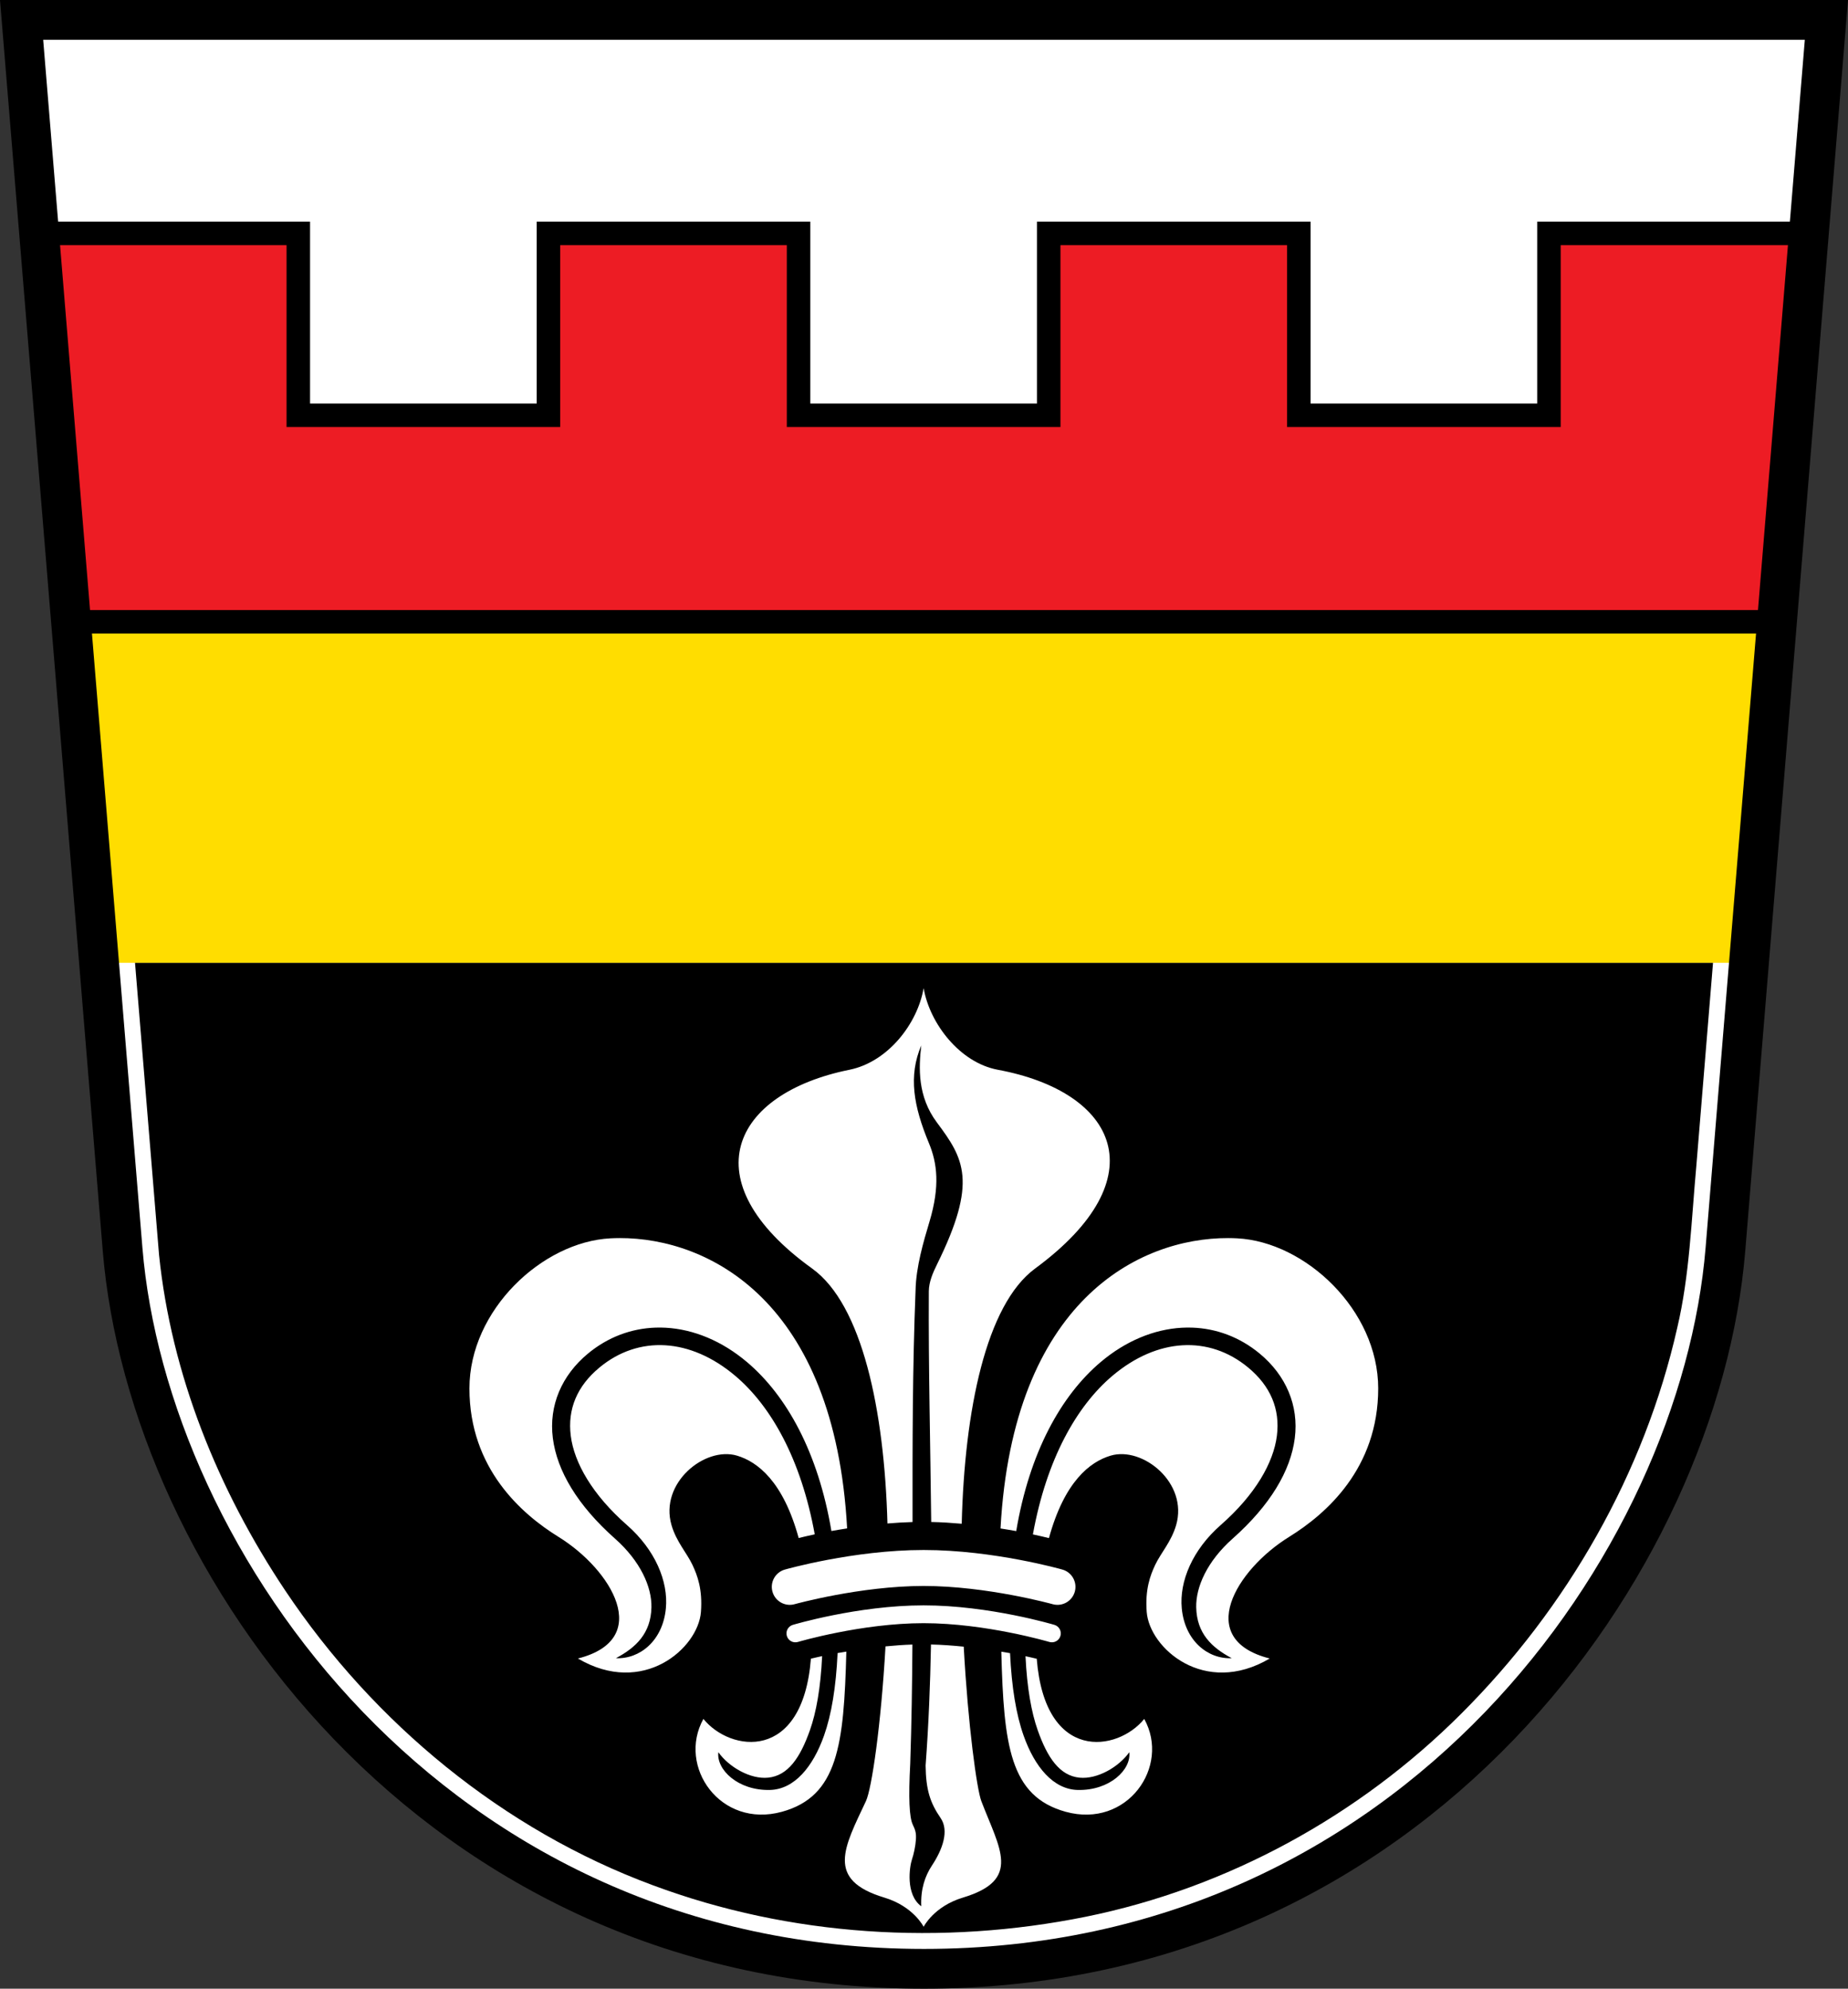
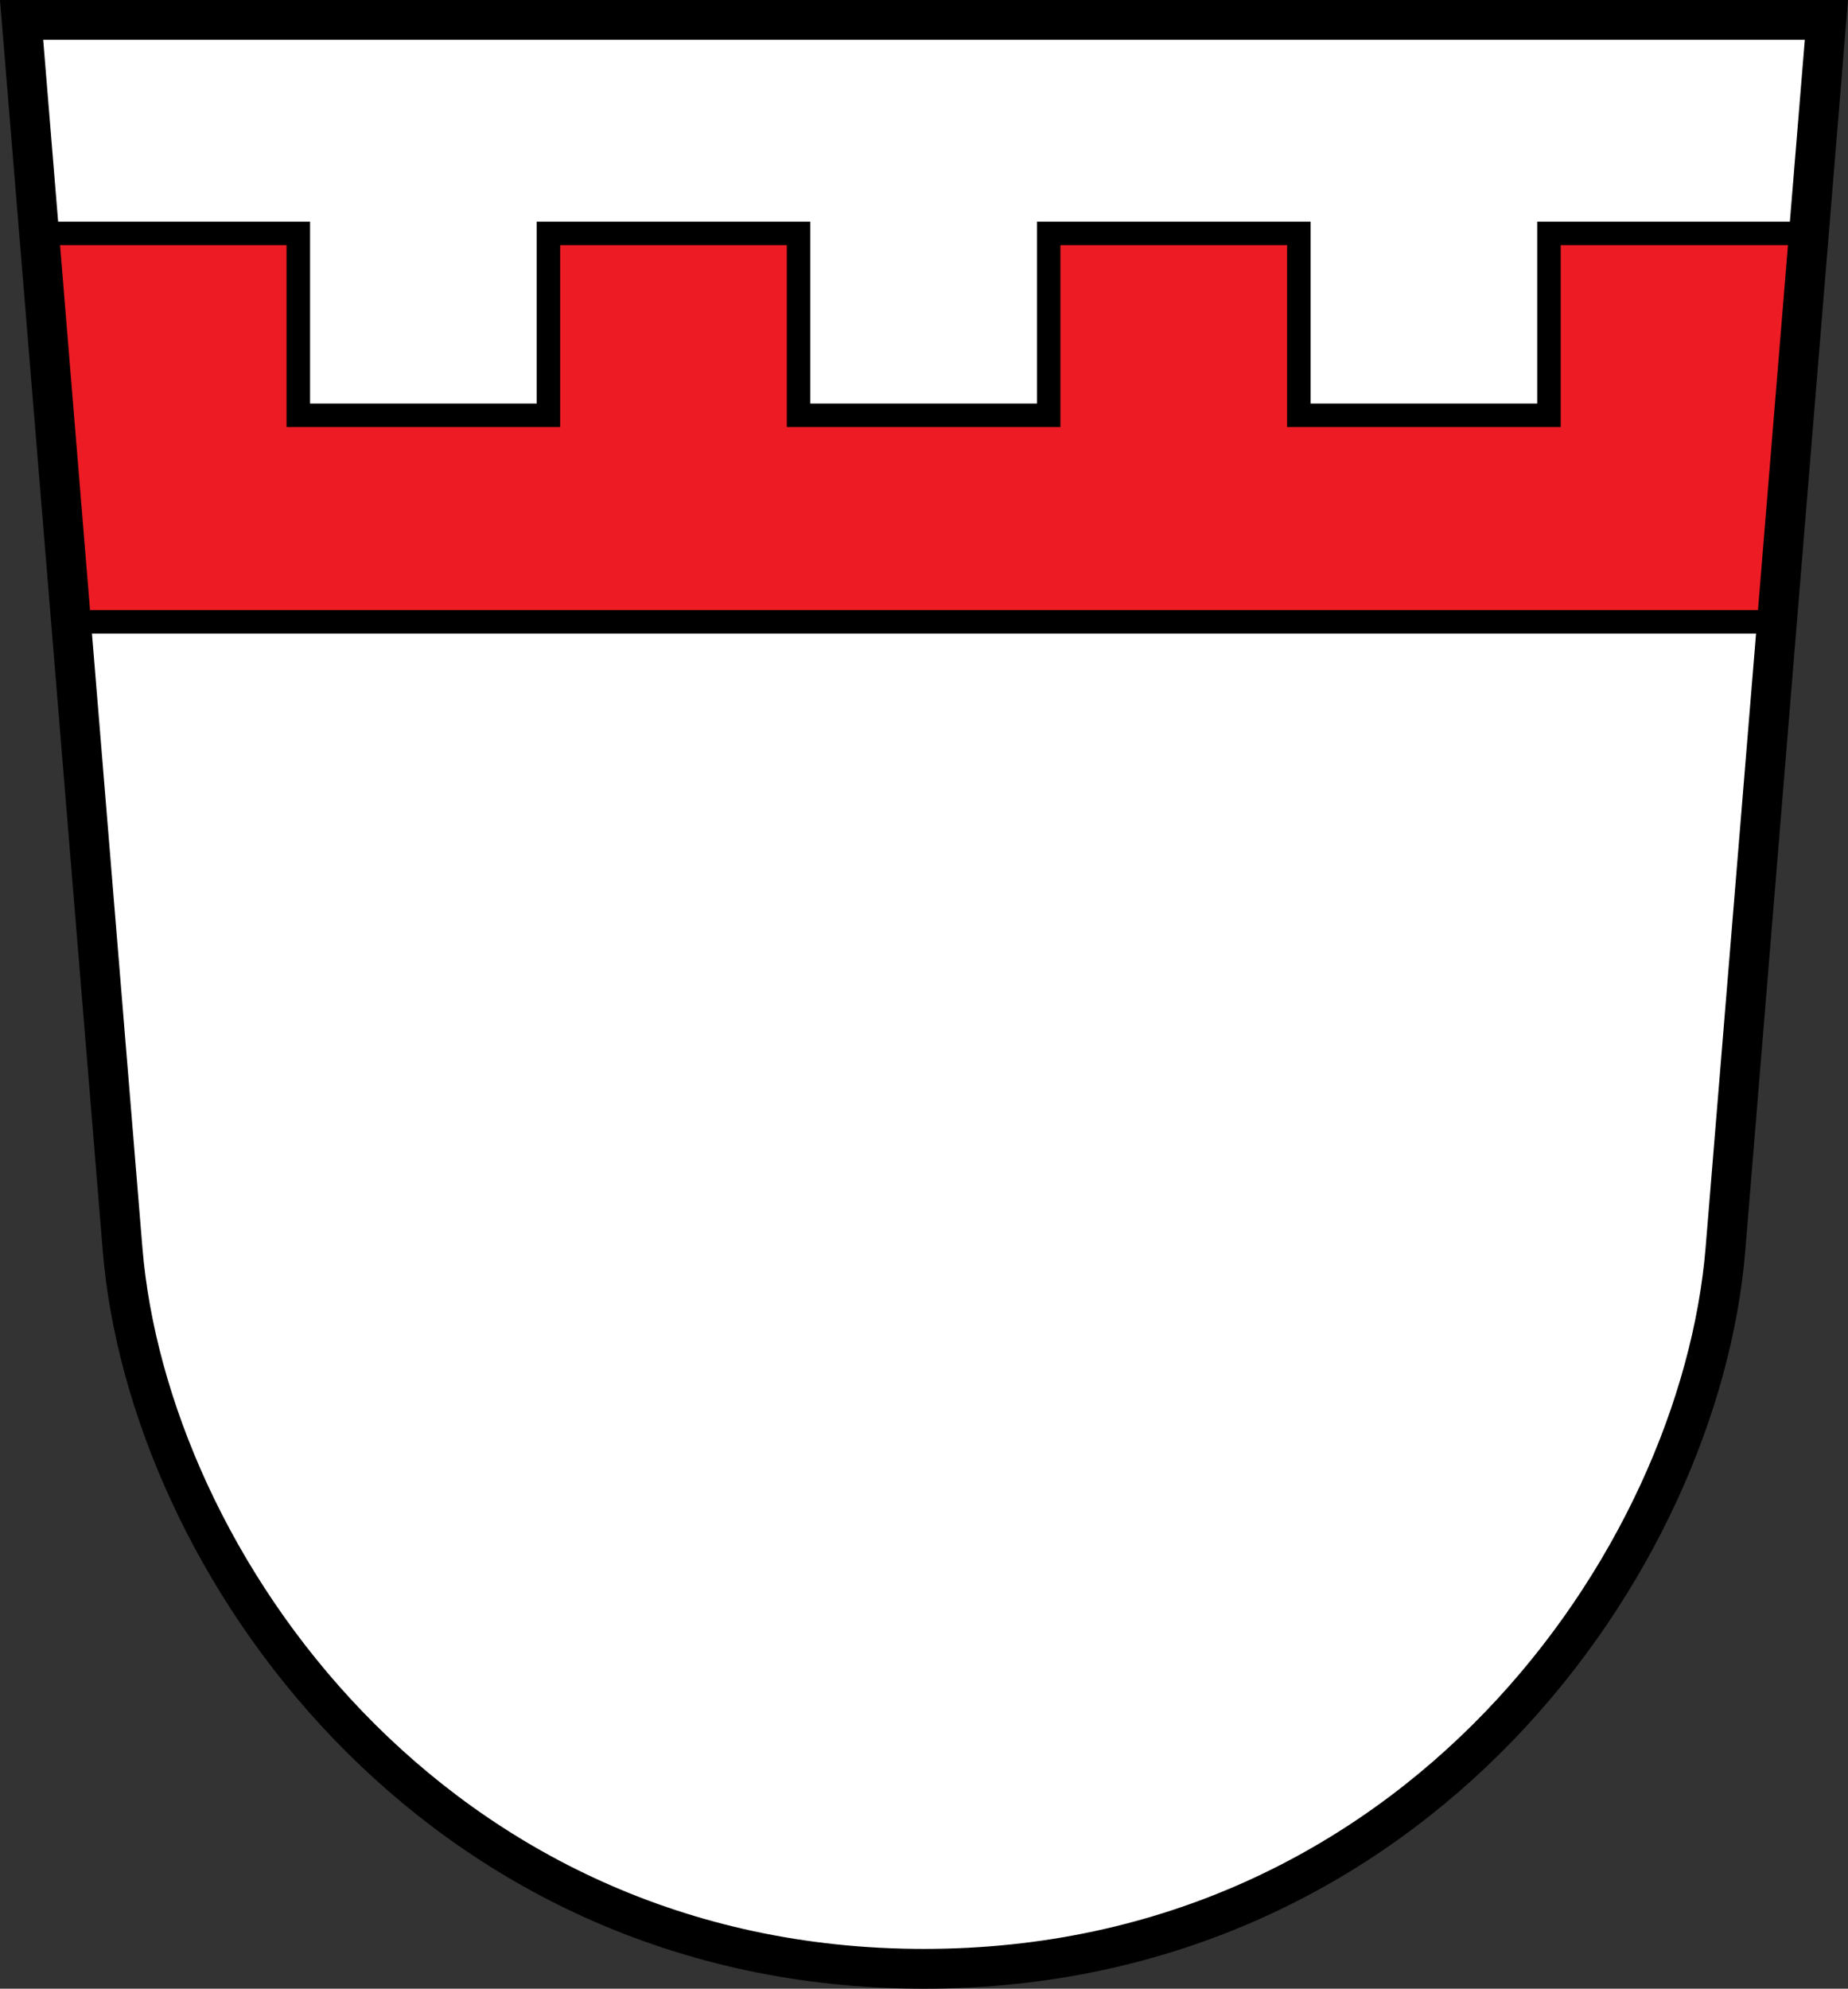
<svg xmlns="http://www.w3.org/2000/svg" xmlns:ns1="http://www.inkscape.org/namespaces/inkscape" xmlns:ns2="http://sodipodi.sourceforge.net/DTD/sodipodi-0.dtd" ns1:version="1.1.1 (3bf5ae0d25, 2021-09-20)" ns2:docname="CoA Pentling.svg" id="svg2130" version="1.1" viewBox="0 0 511.057 549.815" height="549.815" width="511.057">
  <rect x="0" y="0" width="511.057" height="549.815" fill="#333333" stroke="none" />
  <defs id="defs2124">
    <ns1:path-effect effect="offset" id="path-effect15753" is_visible="true" lpeversion="1" linejoin_type="miter" unit="mm" offset="-1.166" miter_limit="4" attempt_force_join="false" update_on_knot_move="true" />
  </defs>
  <ns2:namedview ns1:pagecheckerboard="false" fit-margin-bottom="0" fit-margin-right="0" fit-margin-left="0" fit-margin-top="0" lock-margins="true" units="px" ns1:snap-smooth-nodes="true" ns1:snap-object-midpoints="false" ns1:window-maximized="1" ns1:window-y="-11" ns1:window-x="-11" ns1:window-height="1506" ns1:window-width="2560" showgrid="false" ns1:document-rotation="0" ns1:current-layer="layer1" ns1:document-units="px" ns1:cy="274.66667" ns1:cx="255.33333" ns1:zoom="1.5" ns1:pageshadow="2" ns1:pageopacity="0" borderopacity="1.0" bordercolor="#666666" pagecolor="#333333" id="base" showguides="false" ns1:guide-bbox="true" ns1:snap-intersection-paths="true" ns1:object-paths="true" ns1:snap-grids="false" ns1:snap-global="true" ns1:lockguides="false" guidecolor="#00ffff" guideopacity="0.498" ns1:snap-midpoints="true" ns1:object-nodes="true" ns1:snap-to-guides="true">
    <ns1:grid type="xygrid" id="grid28502" originx="385.822" originy="-25.141" />
  </ns2:namedview>
  <g id="layer1" ns1:groupmode="layer" ns1:label="pentling" transform="translate(385.822,-25.141)">
    <g id="g53133" ns1:label="coa">
      <path style="display:inline;opacity:1;fill:#ffffff;stroke:none;stroke-width:11;stroke-linejoin:miter;stroke-miterlimit:4;stroke-dasharray:none" d="M 119.265,30.641 91.34,370.519 c -7.072,86.066 -85.684,198.938 -221.632,198.938 -135.948,0 -214.561,-112.872 -221.632,-198.938 L -379.851,30.641 Z" id="path15359" ns2:nodetypes="cszscc" ns1:label="coa-0" />
-       <path style="opacity:1;fill:#000000;stroke:none;stroke-width:11;stroke-linejoin:miter;stroke-miterlimit:4;stroke-dasharray:none" d="m 97.846,291.328 -6.507,79.191 c -7.072,86.066 -85.684,198.938 -221.632,198.938 -135.948,0 -214.561,-112.872 -221.632,-198.938 l -6.507,-79.191 z" id="path43408" ns2:nodetypes="cszscc" ns1:label="coa-0s" />
-       <path style="opacity:1;fill:none;stroke:#ffffff;stroke-width:11;stroke-linejoin:miter;stroke-miterlimit:4;stroke-dasharray:none" d="m -375.066,35.049 c 9.258,112.524 18.465,225.053 27.755,337.574 3.512,34.16 16.801,66.876 35.797,95.311 25.146,37.616 61.766,67.822 104.326,83.577 38.959,14.526 82.04,17.163 122.705,8.946 40.239,-8.15 77.701,-28.68 106.694,-57.684 29.934,-29.876 51.875,-68.068 61.189,-109.415 3.507,-14.93 3.992,-30.296 5.381,-45.507 8.567,-104.267 17.134,-208.534 25.7,-312.801 -163.182,0 -326.365,0 -489.547,0 z" id="path15751" ns2:nodetypes="cszscc" ns1:path-effect="#path-effect15753" ns1:original-d="M 119.26534,30.641281 91.339539,370.51877 c -7.07153,86.06571 -85.6844287,198.93789 -221.632469,198.93789 -135.94804,0 -214.56094,-112.87218 -221.63247,-198.93789 L -379.8512,30.641282 Z" ns1:label="coa-s" />
      <path id="path40634" style="color:#000000;display:inline;opacity:1;fill:#ffffff;stroke-linecap:round;stroke-linejoin:round;-inkscape-stroke:none" d="m -130.395,468.973 c -18.206,0 -36.172,5.396 -36.172,5.396 -1.303,0.389 -2.045,1.761 -1.656,3.064 0.388,1.304 1.76,2.046 3.064,1.658 0,0 17.539,-5.191 34.764,-5.191 17.224,0 34.764,5.191 34.764,5.191 1.305,0.389 2.678,-0.353 3.066,-1.658 0.388,-1.304 -0.354,-2.676 -1.658,-3.064 0,0 -17.966,-5.396 -36.172,-5.396 z m 0,-15.307 c -19.424,0 -38.363,5.408 -38.363,5.408 -2.643,0.745 -4.182,3.491 -3.438,6.135 0.745,2.643 3.491,4.182 6.135,3.438 0,0 18.114,-5.035 35.666,-5.035 17.552,0 35.666,5.035 35.666,5.035 2.643,0.745 5.39,-0.794 6.135,-3.438 0.745,-2.643 -0.794,-5.39 -3.438,-6.135 0,0 -18.939,-5.408 -38.363,-5.408 z m 84.182,-86.234 c -24.55,-0.054 -59.485,17.252 -62.92,80.281 1.496,0.237 2.99,0.476 4.344,0.725 3.665,-21.77 12.409,-37.477 23.35,-46.725 6.936,-5.862 14.768,-9.064 22.447,-9.494 0.96,-0.054 1.918,-0.064 2.871,-0.031 6.671,0.232 13.121,2.596 18.65,7.17 7.269,6.013 10.871,14.373 9.719,23.402 -1.152,9.029 -6.815,18.563 -17.195,27.77 -7.031,6.235 -10.189,13.34 -10.068,18.99 0.155,7.215 4.292,11.122 9.822,14.059 -6.535,0.312 -12.961,-4.757 -13.814,-13.764 -0.713,-7.52 2.999,-16.232 10.744,-23.025 9.608,-8.427 14.607,-17.254 15.553,-24.662 0.946,-7.409 -1.757,-13.799 -7.945,-18.918 -10.812,-8.943 -25.096,-8.21 -37.557,2.322 -9.837,8.315 -18.186,22.964 -21.967,43.824 1.857,0.393 3.154,0.712 4.439,1.021 4.274,-15.607 11.32,-21.094 17.072,-22.799 8.858,-2.625 21.493,7.553 18.1,19.215 -1.333,4.583 -4.241,7.704 -5.781,10.967 -1.401,2.969 -2.827,6.809 -2.355,13.037 0.759,10.013 15.993,23.497 34.018,12.869 -20.937,-5.305 -9.339,-24.53 5.373,-33.629 C -19.12,443.732 -4.688,431.134 -4.688,409 c 0,-21.636 -20.12,-40.526 -39,-41.5 -0.828,-0.043 -1.67,-0.067 -2.525,-0.068 z m -84.182,-69.098 c -1.707,9.896 -9.93,20.425 -20.506,22.562 -32.549,6.579 -44.019,30.723 -10.314,54.963 13.823,9.941 19.964,39.137 20.814,70.475 2.272,-0.189 4.593,-0.329 6.941,-0.395 -0.028,-21.433 -0.015,-42.81 0.836,-64.117 0.127,-6.394 2.174,-13.355 3.834,-18.887 2.968,-9.892 2.15,-16.236 -0.145,-21.764 h -0.002 c -4.251,-10.241 -5.712,-18.546 -2.109,-27.006 -0.724,6.198 -1.06,14.098 4.309,21.287 7.461,9.991 11.361,16.317 0.057,39.225 -1.165,2.36 -2.248,4.866 -2.277,7.422 -0.12,21.216 0.43,42.515 0.658,63.824 2.869,0.056 5.681,0.244 8.439,0.484 0.776,-31.317 6.699,-60.552 20.287,-70.549 34.181,-25.148 22.59,-48.857 -10.314,-54.963 -10.406,-1.931 -18.8,-12.667 -20.508,-22.562 z m 11.086,182.057 c -2.959,-0.294 -5.985,-0.532 -9.053,-0.598 -0.211,11.163 -0.656,22.317 -1.486,33.453 0.084,6.771 1.266,10.33 4.148,14.523 2.427,3.53 0.502,8.753 -2.369,13.086 -1.959,2.955 -3.186,6.607 -2.975,11.311 -4.443,-3.247 -3.233,-11.016 -2.58,-12.938 0.482,-1.419 0.974,-3.665 1.092,-5.473 0.118,-1.807 -0.133,-2.632 -0.863,-4.15 -0.967,-2.012 -1.216,-7.392 -0.703,-16.887 0.365,-10.982 0.531,-21.952 0.602,-32.908 -2.519,0.08 -5.001,0.273 -7.443,0.506 -1.24,21.838 -3.81,39.369 -5.41,42.777 -6.003,12.786 -11.245,21.762 5.088,26.674 8.046,2.42 10.867,8.066 10.867,8.066 0,0 2.823,-5.647 10.869,-8.066 16.333,-4.912 10.12,-13.476 5.086,-26.674 -1.243,-3.26 -3.668,-20.8 -4.869,-42.703 z m -95.164,-112.959 c -0.855,0.002 -1.699,0.026 -2.527,0.068 -18.88,0.974 -39,19.864 -39,41.5 1e-5,22.134 14.432,34.732 24.627,41.037 14.712,9.099 26.31,28.324 5.373,33.629 18.024,10.627 33.259,-2.856 34.018,-12.869 0.472,-6.228 -0.954,-10.069 -2.355,-13.037 -1.541,-3.263 -4.448,-6.384 -5.781,-10.967 -3.393,-11.662 9.242,-21.84 18.1,-19.215 5.75,1.704 12.792,7.187 17.066,22.777 1.293,-0.311 2.586,-0.627 4.441,-1.02 -3.782,-20.85 -12.129,-35.493 -21.963,-43.805 -12.461,-10.533 -26.745,-11.265 -37.557,-2.322 -6.188,5.119 -8.891,11.509 -7.945,18.918 0.946,7.409 5.945,16.235 15.553,24.662 7.745,6.793 11.457,15.505 10.744,23.025 -0.854,9.006 -7.279,14.075 -13.814,13.764 5.53,-2.936 9.668,-6.844 9.822,-14.059 0.121,-5.651 -3.038,-12.755 -10.068,-18.99 -10.38,-9.206 -16.043,-18.741 -17.195,-27.77 -1.152,-9.029 2.45,-17.39 9.719,-23.402 5.529,-4.573 11.98,-6.938 18.65,-7.17 0.953,-0.033 1.911,-0.023 2.871,0.031 7.679,0.43 15.512,3.632 22.447,9.494 10.938,9.245 19.679,24.946 23.346,46.707 1.356,-0.248 2.85,-0.489 4.348,-0.725 -3.44,-63.014 -38.37,-80.318 -62.918,-80.264 z m 115.355,116.307 c -1.004,-0.233 -1.808,-0.434 -3.105,-0.707 0.419,8.774 1.627,15.521 3.385,20.488 2.689,7.597 6.057,12.539 11.549,13.092 4.909,0.494 10.835,-2.923 13.764,-7.031 0.59,4.778 -5.385,10.636 -14.262,10.428 -6.757,-0.158 -11.903,-6.389 -14.959,-15.021 -2.066,-5.837 -3.305,-13.338 -3.752,-22.803 -0.753,-0.139 -1.614,-0.27 -2.416,-0.406 0.675,25.878 2.336,39.997 17.799,44.262 17.012,4.692 29.023,-12.496 21.729,-25.668 -7.403,9.13 -27.449,12.096 -29.73,-16.633 z m -52.654,-1.979 c -0.802,0.136 -1.662,0.266 -2.416,0.404 -0.446,9.474 -1.686,16.981 -3.754,22.822 -3.056,8.633 -8.202,14.863 -14.959,15.021 -8.876,0.208 -14.852,-5.65 -14.262,-10.428 2.929,4.108 8.855,7.525 13.764,7.031 5.491,-0.552 8.86,-5.495 11.549,-13.092 1.76,-4.971 2.967,-11.726 3.385,-20.51 -1.296,0.272 -2.097,0.472 -3.105,0.705 -2.273,28.753 -22.326,25.789 -29.73,16.656 -7.294,13.172 4.717,30.36 21.729,25.668 15.467,-4.266 17.126,-18.39 17.801,-44.279 z" ns1:label="lis" ns2:nodetypes="scscscscsscccscccssccsscsssscsssssccsssscssssscsscccscccsscccsscccccsscssscccsscsscscsscssssccssssscssssscsccssccsscssccsccccsscsscccsc" />
-       <path style="opacity:1;fill:#ffdd00;stroke:none;stroke-width:11;stroke-linejoin:miter;stroke-miterlimit:4;stroke-dasharray:none" d="m 105.593,197.047 -7.747,94.281 H -358.432 l -7.747,-94.281 z" id="path44772" ns2:nodetypes="ccccc" ns1:label="coa-o" />
      <path style="opacity:1;fill:#ed1c24;stroke:#000000;stroke-width:6.5;stroke-linecap:butt;stroke-linejoin:miter;stroke-miterlimit:4;stroke-dasharray:none" d="m -366.179,197.047 h 471.771 l 8.823,-107.38 -71.877,3e-6 -1.45e-4,50.284 h -69.173 l -1.43e-4,-50.284 h -69.173 l -1.45e-4,50.284 h -69.173 l -1.4e-4,-50.284 h -69.173 l -1.4e-4,50.284 h -69.173 l -1.4e-4,-50.284 h -71.674 z" id="path47072" ns2:nodetypes="ccccccccccccccccc" ns1:label="coa-g" />
      <path style="opacity:1;fill:none;stroke:#000000;stroke-width:11;stroke-linejoin:miter;stroke-miterlimit:4;stroke-dasharray:none" d="M 119.265,30.641 91.34,370.519 c -7.072,86.066 -85.684,198.938 -221.632,198.938 -135.948,0 -214.561,-112.872 -221.632,-198.938 L -379.851,30.641 Z" id="path16192" ns2:nodetypes="cszscc" ns1:label="coa-f" />
    </g>
  </g>
</svg>